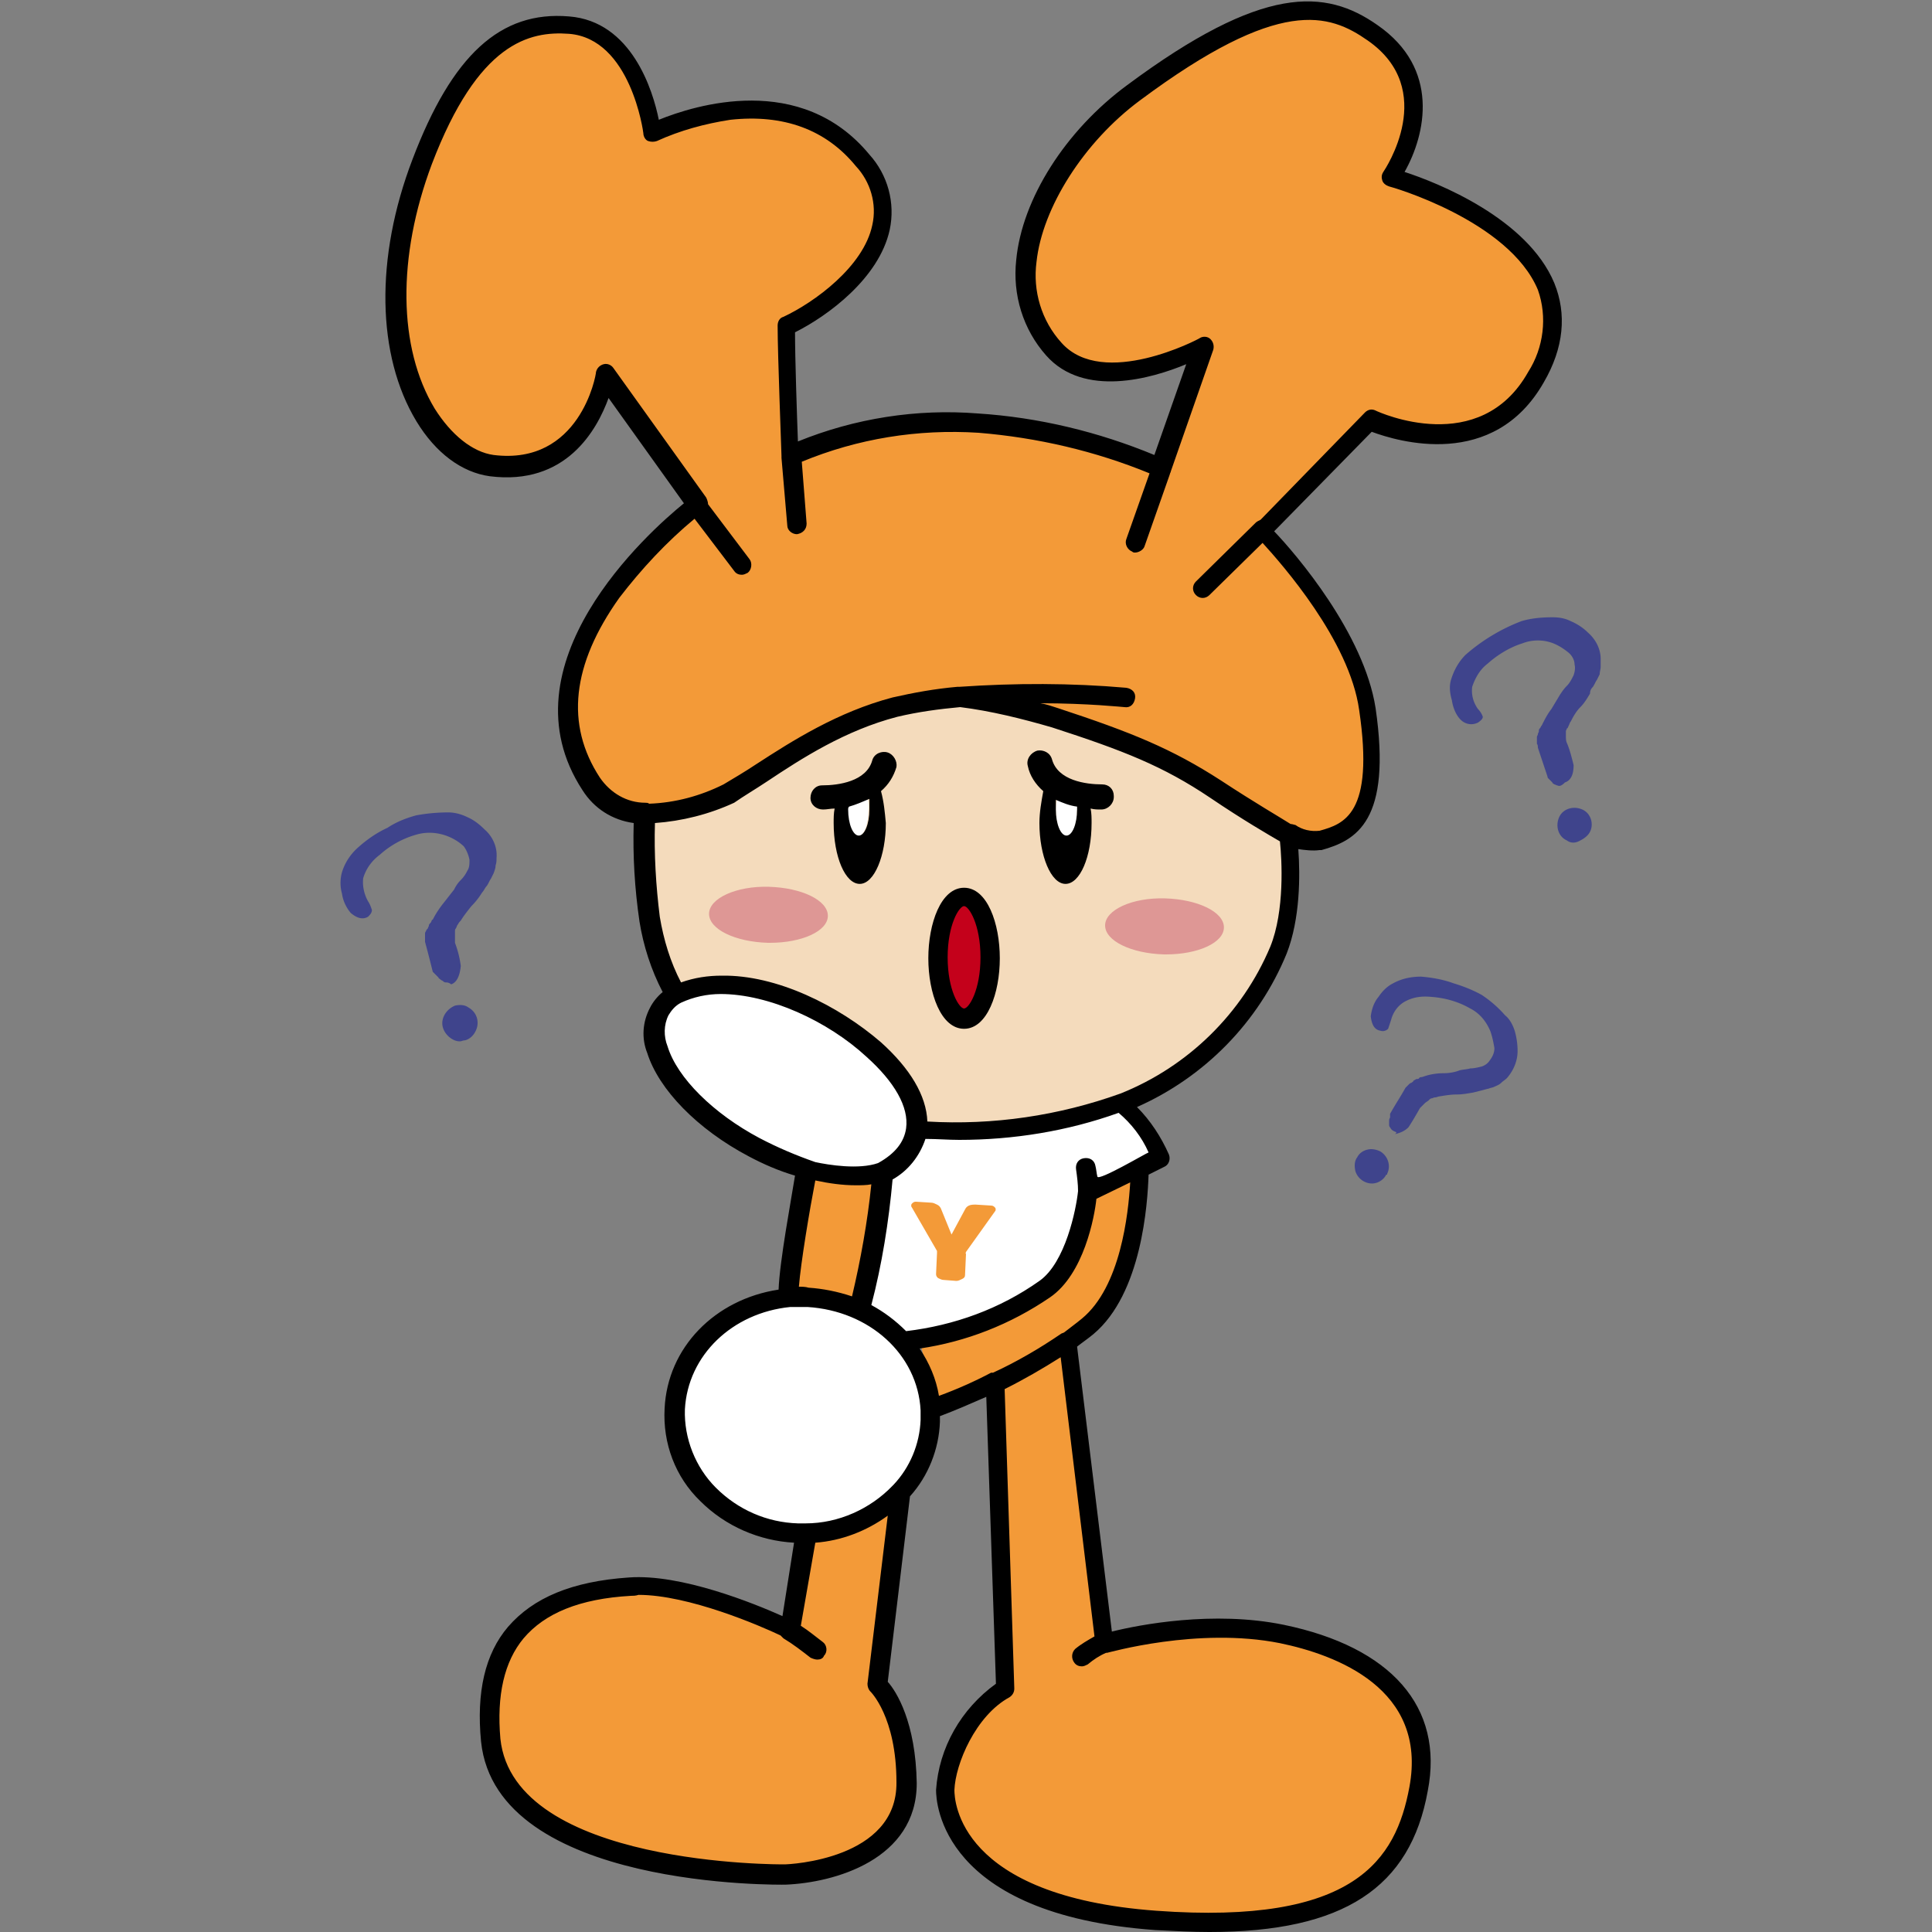
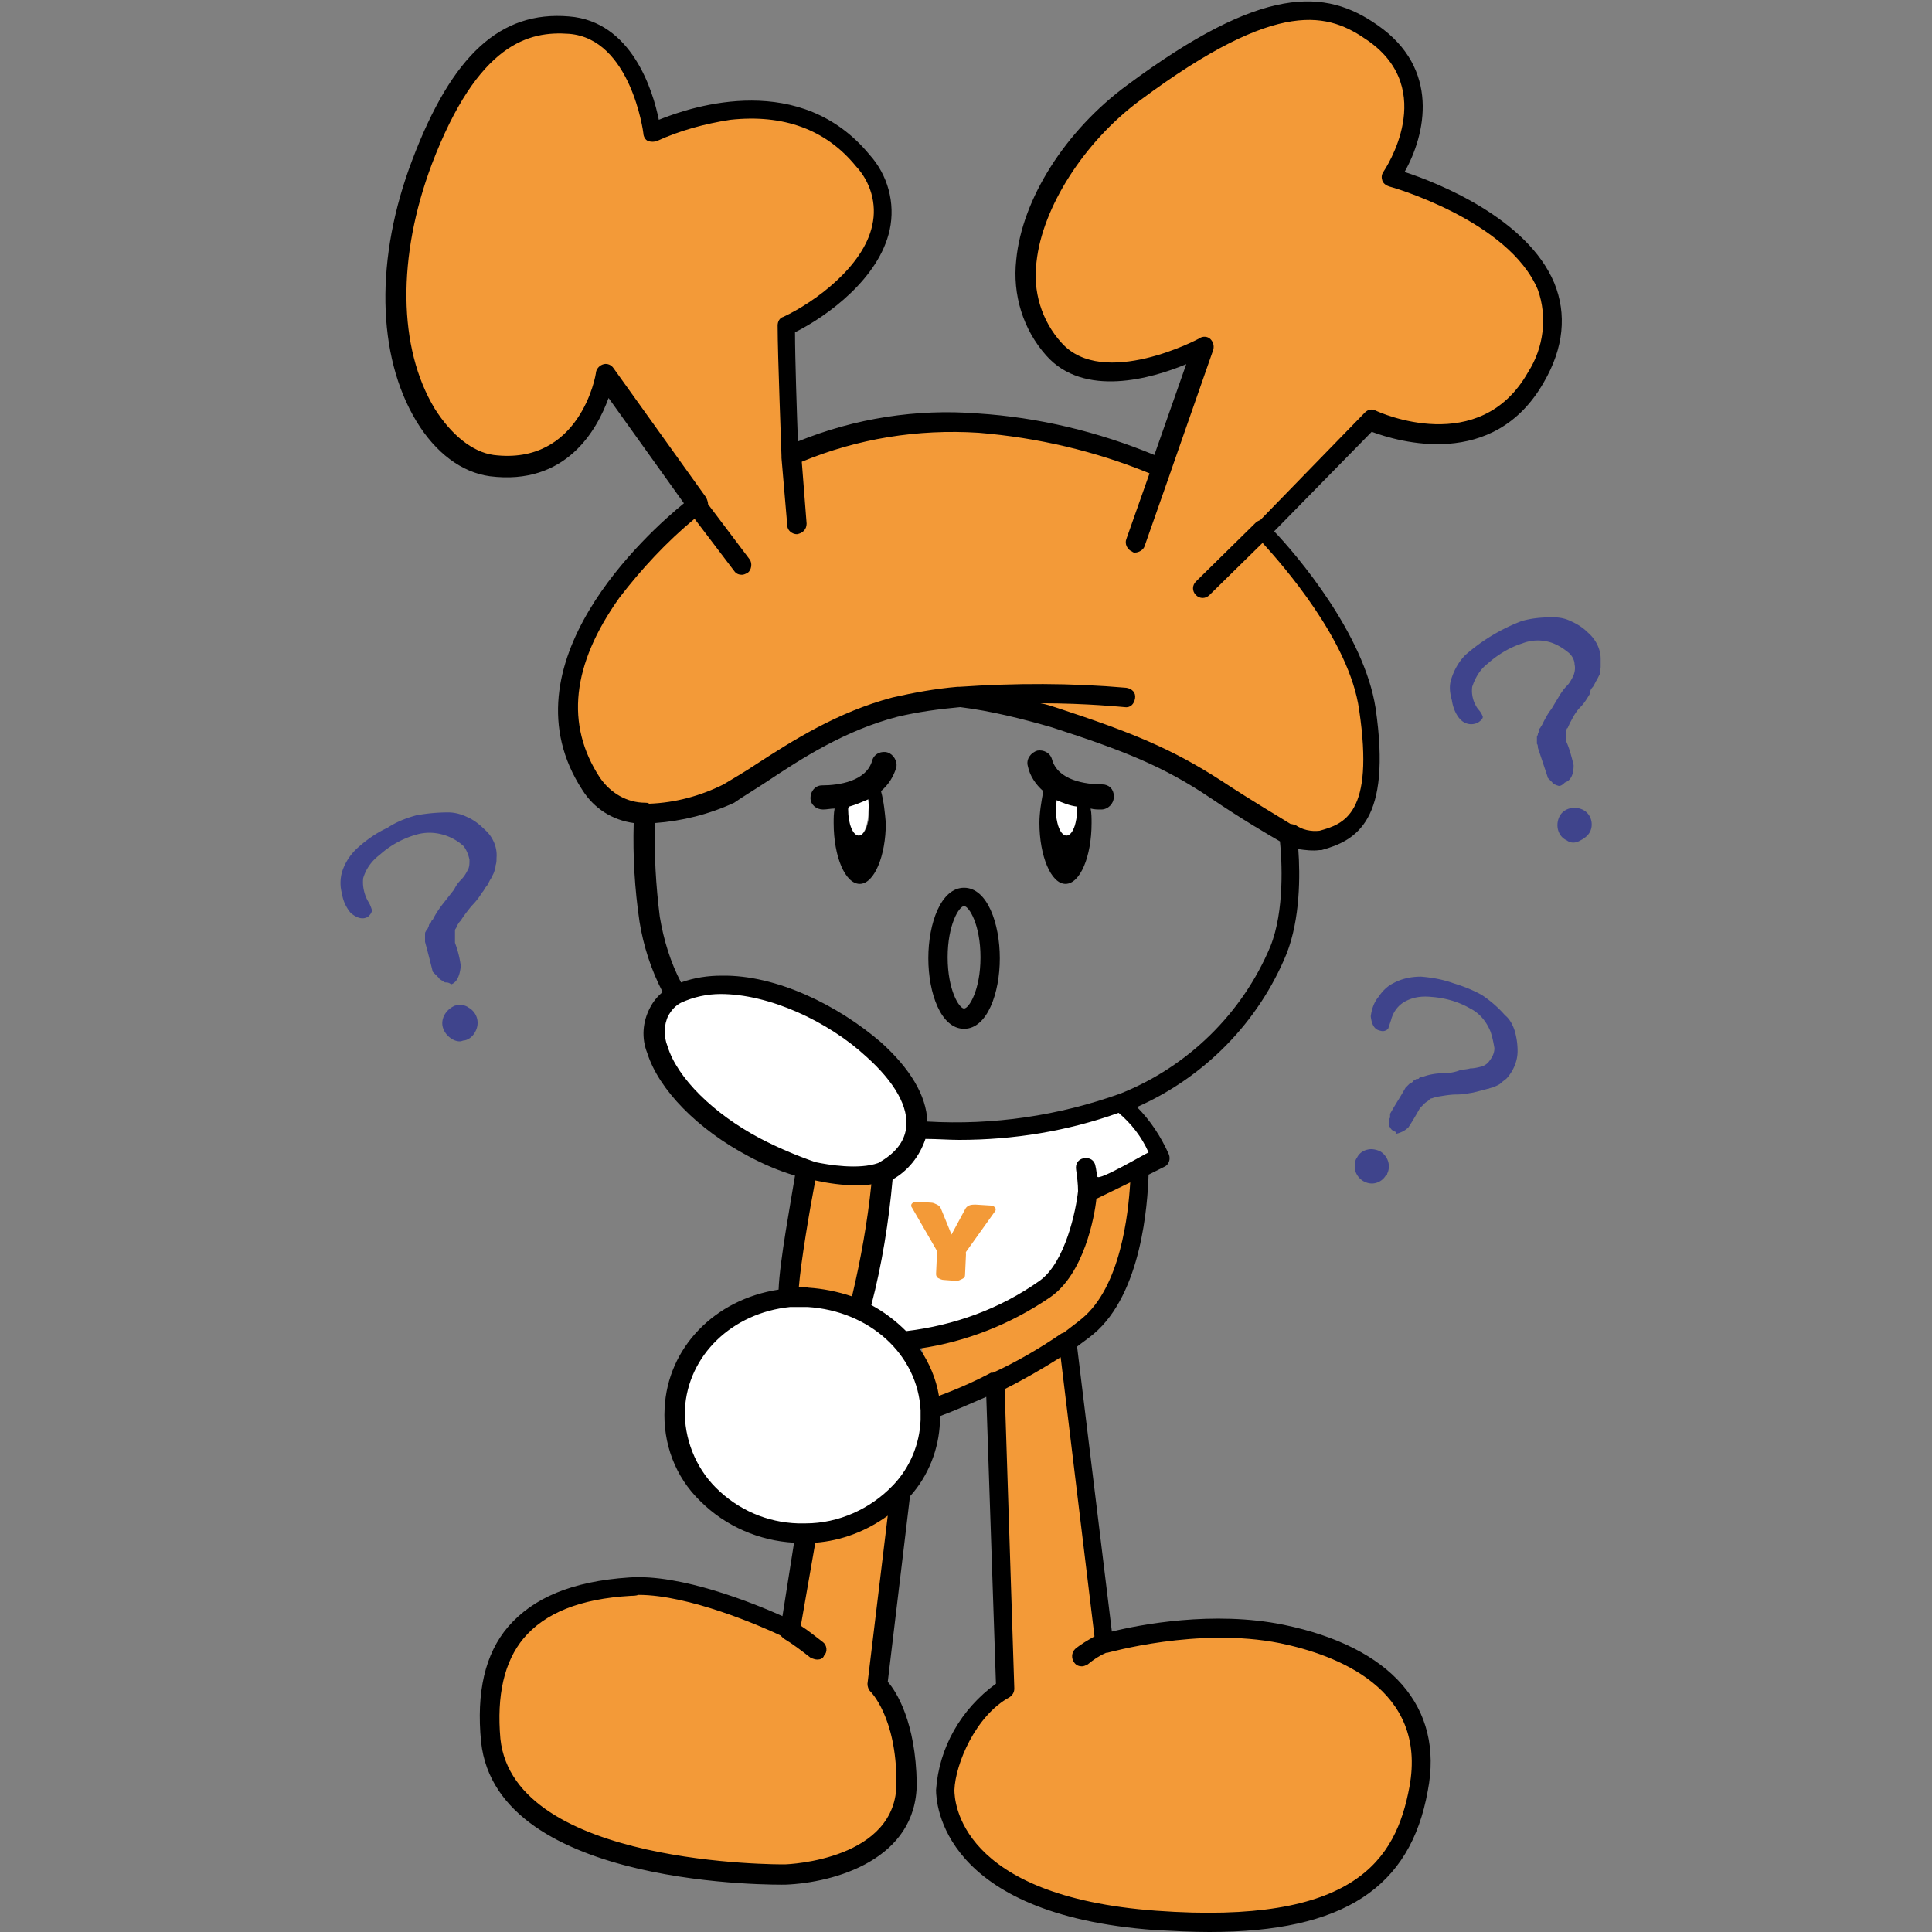
<svg xmlns="http://www.w3.org/2000/svg" version="1.1" id="レイヤー_1" x="0" y="0" viewBox="0 0 200 200" xml:space="preserve">
  <rect x="0" y="0" width="200" height="200" fill="#808080" stroke="none" />
  <style>.st1{fill:#fff}.st6{fill:none}</style>
  <g transform="translate(-1055 -719)">
-     <path d="M1188.4 805.1s.9 7.2-1 12.1c-3.4 8.6-12.9 18.8-32.4 18.8-20.3 0-30.4-11.7-33.3-20.9-1.1-3.6 0-12.4 0-12.4 5.6-.2 10.9-2.1 15.4-5.4 9.4-6.6 19.4-8.5 33.6-1.5 8.1 3.9 17.7 9.3 17.7 9.3z" fill="#f4dbbc" />
    <path class="st1" d="M1137.4 877.7c-7.3-.4-13-6.1-12.6-12.9s6.5-11.9 13.9-11.6 13 6.1 12.6 12.9c-.3 6.5-6.1 11.6-13.1 11.6h-.8zm6.5-23.7l2.3-13.1.4-.5c-3.4.9-8.6 0-13.6-2.6-7.5-3.9-11.9-10.2-9.8-14.1.6-1.1 1.7-1.9 2.9-2.3 3.4-1.2 9-.4 14.4 2.4 6.2 3.3 10.3 8.2 10.3 11.9v.4l20.5-2.5c1.7 1.4 3 3.2 4 5.2l-7.5 3.7s-.3 7.5-5.2 10.9c-4.8 3.4-13.7 4.3-13.7 4.3l-5-3.7zm20.4-51.1c0-.8.2-1.6.5-2.3l1.5.6c.2.5.3 1.1.2 1.7 0 1.5-.5 2.7-1.1 2.7s-1.1-1.2-1.1-2.7zm-21.6 0c0-.6.1-1.1.2-1.7.5-.1 1-.3 1.5-.6.4.7.6 1.5.5 2.3 0 1.5-.5 2.7-1.1 2.7s-1.1-1.2-1.1-2.7z" />
    <path d="M1174.7 917.8c-3.9-.2-7.8-1-11.5-2.3-2.4-.8-4.7-2.1-6.6-3.8-3.4-3.2-3.7-6.5-3.6-7.4.1-2 .7-3.9 1.7-5.6 1-2 2.6-3.7 4.5-4.8l-1-31.8c-2.7 1.3-5.2 2.2-6.8 2.8-.2-2.4-.6-4.8-1.2-7.2 0 0 10.6-3 12.4-4.3 1.4-1 5.2-10.9 5.2-10.9l5.3-2.7c0 2.4-.3 4.8-.7 7.1-.9 4.3-6 10.3-6.7 10.8l3.8 31.3c3.9-1 7.9-1.6 12-1.6 2.2 0 4.4.2 6.5.6 4.8 1 8.6 2.8 11.1 5.2 2.9 2.8 3.9 6.5 3.1 10.9-.3 2-1 3.9-2 5.7-1 1.7-2.3 3.2-3.9 4.4-3.5 2.5-8.8 3.8-15.9 3.8-2 0-3.8-.1-5.7-.2zm-55.8-7c-3.2-.8-6.2-2.2-8.8-4.2-2.4-1.8-4-4.5-4.4-7.5-.5-4.8.4-8.6 2.6-11.2 2.4-2.8 6.2-4.3 11.8-4.7h.8c1.9 0 5.2.4 10.3 2.3 1.8.7 3.7 1.4 5.4 2.3l1.7-10c3.7 0 7.3-1.6 9.8-4.3l-2.4 20c.6.7 1.1 1.5 1.5 2.3 1.1 2.5 1.6 5.2 1.5 7.9 0 1.6-.5 3.2-1.4 4.6-.9 1.2-2.1 2.2-3.4 2.9-2.4 1.2-5.1 1.9-7.8 2h-.8c-5.5-.2-11-1-16.4-2.4zm17.8-57.5c-.6-4.7 1.4-11.9 1.8-13.3 1 .2 2 .2 3 .1 1.7-.1 3.5 0 5.2.2 0 0-.7 1.3-2.8 13.7 0 0-6.8-.7-7.2-.7zm17.3-1.7l-1.3-.1c-.2 0-.4-.1-.6-.2-.1-.1-.2-.2-.2-.4l.1-2.2v-.2l-2.6-4.5c-.1-.1-.1-.3 0-.4.1-.1.2-.2.4-.2l1.6.1c.2 0 .4.1.6.2.2.1.3.2.4.4l1.1 2.7 1.4-2.6c.1-.2.2-.3.4-.4.2-.1.5-.1.7-.1l1.6.1c.2 0 .3.1.4.2.1.1.1.3 0 .4l-3 4.2c0 .1-.1.1 0 .2l-.1 2.2c0 .2-.1.3-.3.4-.2.1-.4.2-.6.2zm29.9-49c-2.3-1.4-5.3-3.2-8.9-5.1-3.3-1.7-6.6-3.1-10.1-4.2-3.3-1.2-6.7-2-10.1-2.4h-1c-6.9 0-13.8 4.3-18.4 7.2-.7.5-1.4.9-2 1.3-4.2 2.5-8.1 3.8-11.1 3.8-2.4.2-4.8-1-6.1-3-2.1-3-2.9-6.8-2.2-10.4.7-3.4 2.1-6.6 4.2-9.3 2.5-3.5 5.6-6.6 9-9.2l-9.6-13.4c-.3 1.7-1 3.3-1.9 4.7-.8 1.3-1.8 2.4-3.1 3.3-1.6 1-3.4 1.5-5.2 1.5-.5 0-1.1 0-1.6-.1-1.4-.2-2.6-.7-3.7-1.6-1.3-1-2.4-2.2-3.2-3.6-1.9-3.4-2.9-7.1-3-11-.2-5.2.8-10.4 2.7-15.2 2-5.4 4.3-9.1 6.9-11.5 2-1.8 4.5-2.8 7.2-2.8h1.1c1.7.1 3.2.8 4.4 2 1.1 1.1 2 2.4 2.6 3.8.8 1.7 1.3 3.5 1.6 5.4 3.2-1.5 6.7-2.4 10.3-2.5 4.4-.1 8.7 1.8 11.5 5.3 1.7 1.9 2.4 4.5 1.9 7-1.1 4.9-6.9 8.8-9.8 10.1-.1 3.1.4 13.3.4 13.4 5.2-2.3 10.8-3.5 16.5-3.5 1 0 2 0 3 .1 6.5.5 12.9 2 18.9 4.6l4.4-12.6c-2.9 1.6-6.2 2.5-9.5 2.7-2.3.1-4.4-.8-6-2.4-1.1-1.2-2-2.7-2.4-4.3-.4-1.6-.6-3.2-.4-4.8.4-3.4 1.7-6.7 3.6-9.5 2-3 4.5-5.7 7.4-7.9 3.3-2.6 6.9-4.8 10.7-6.6 2.3-1.1 4.8-1.8 7.4-1.9 2.4 0 4.8.8 6.7 2.3 1.7 1.1 3.1 2.8 3.8 4.7.5 1.6.6 3.3.3 4.9-.4 1.9-1.1 3.7-2.1 5.3 2.4.7 4.6 1.6 6.8 2.8 1.9 1 3.7 2.2 5.4 3.5 1.7 1.4 3 3.1 3.9 5 1.2 2.9.9 6.1-1 9.4-1.1 2-2.7 3.7-4.8 4.7-1.7.8-3.5 1.2-5.4 1.2-2.4 0-4.8-.5-7-1.5l-11.2 11.5c1.8 1.8 3.4 3.8 4.9 5.9 1.4 1.9 2.6 3.9 3.7 5.9 1.1 2.1 1.8 4.3 2.2 6.6 1.7 11.8-2.2 12.9-4.9 13.6-.2.1-.4.1-.6.1-1.6.1-3.8-1.2-7.1-3.3z" fill="#f39a38" />
-     <path d="M1175.5 817.8c-3.4-.1-6.1-1.4-6.1-3s2.8-2.9 6.2-2.8 6.1 1.4 6.1 3-2.7 2.8-6 2.8h-.2zm-41-1.2c-3.4-.1-6.1-1.4-6.1-3s2.8-2.9 6.2-2.8 6.1 1.4 6.1 3-2.7 2.8-6 2.8h-.2z" fill="#de9795" />
-     <ellipse cx="1154.8" cy="818.2" rx="2.7" ry="6.3" fill="#c4011b" />
    <path class="st1" d="M1143.8 800.1c-.4 0-.7.4-.9 1 .5-.1 1-.3 1.5-.6-.1-.2-.4-.4-.6-.4zm21.6 0c.4 0 .7.4.9 1-.5-.1-1-.3-1.5-.6.1-.2.4-.4.6-.4z" />
    <path d="M1196.8 841.5c-.7-.1-1.3-.6-1.5-1.3-.1-.5-.1-1 .2-1.4.2-.4.6-.7 1.1-.8.4-.1.9 0 1.3.2.8.5 1.1 1.5.7 2.3 0 .1 0 .1-.1.1-.3.6-1 1-1.7.9zm2.5-5.4c-.2-.1-.3-.2-.4-.4-.1-.1-.1-.2-.1-.3v-.3c0-.1 0-.3.1-.4v-.4c.8-1.4.8-1.3 1.6-2.7l.3-.3c.1-.1.2-.2.3-.2.1-.1.2-.1.2-.2.1-.1.2-.1.3-.2.1 0 .3 0 .3-.1.1-.1.2-.1.3-.1l.3-.1c.6-.2 1.3-.3 1.9-.3.6 0 1.2-.1 1.7-.3.4-.1.8-.1 1.1-.2.4 0 .8-.1 1.2-.2.3-.1.6-.3.8-.6.3-.4.5-.8.5-1.3-.1-.6-.2-1.1-.4-1.7-.4-1-1.1-1.9-2.1-2.4-1.2-.7-2.6-1.1-4-1.2-1-.1-1.9 0-2.8.5-.7.4-1.2 1.1-1.4 1.9l-.3.9c-.2.2-.5.3-.8.2-.6-.1-.9-.6-1-1.5.1-.7.3-1.4.8-2 .4-.6.9-1.1 1.5-1.4.9-.5 1.9-.7 2.9-.7 1.2.1 2.3.3 3.4.7 1 .3 2 .7 2.9 1.2.9.6 1.7 1.3 2.4 2.1.5.4.8 1 1 1.6.2.7.3 1.4.3 2.1 0 1-.4 2-1.1 2.8-.2.2-.4.3-.6.5-.2.2-.5.3-.7.4-.2.1-.4.1-.6.2-.1 0-.4.1-.8.2l-.8.2c-.6.1-1.1.2-1.7.2-.6 0-1.2.1-1.8.2-.1 0-.3.1-.4.1-.2 0-.3.1-.4.1s-.2.1-.3.2-.3.2-.4.3l-.5.5c-.4.7-.8 1.4-1.2 2-.4.4-.9.6-1.4.7.3-.2.1-.2-.1-.3zm-97.6-9.6c-.6-.4-1-1.1-.9-1.8.1-.7.6-1.3 1.3-1.6.5-.1 1-.1 1.4.2.9.5 1.2 1.6.7 2.5-.2.4-.6.8-1.1.9-.2 0-.3.1-.5.1-.3 0-.6-.1-.9-.3zm-.5-5.8c-.1 0-.2 0-.3-.1-.1-.1-.2-.1-.3-.2s-.2-.1-.2-.2l-.3-.3-.3-.3c-.4-1.6-.4-1.6-.8-3.1v-.8c0-.1 0-.2.1-.3 0-.1.1-.2.2-.3 0-.1.1-.2.1-.3s.1-.2.2-.3c.1-.2.1-.3.2-.3.3-.6.7-1.2 1.1-1.7.4-.5.7-.9 1.1-1.4.2-.4.4-.7.7-1s.5-.6.7-1c.2-.3.2-.7.2-1.1-.1-.5-.3-1-.6-1.4-1.3-1.2-3.2-1.7-4.9-1.2a9.5 9.5 0 00-3.8 2.1c-.8.6-1.4 1.4-1.7 2.4-.1.8.1 1.7.5 2.4.2.3.3.6.4.9 0 .3-.2.5-.4.7-.5.3-1.1.2-1.8-.4-.5-.6-.8-1.3-.9-2-.2-.7-.2-1.5 0-2.2.3-1 .9-1.9 1.7-2.6.9-.8 1.9-1.5 3-2 .9-.6 1.9-1 3-1.3 1.1-.2 2.2-.3 3.3-.3.7 0 1.4.2 2 .5.7.3 1.3.8 1.8 1.3.8.7 1.3 1.8 1.2 2.9 0 .3 0 .5-.1.8 0 .3-.1.5-.2.8l-.3.6c-.1.1-.2.4-.4.7-.2.2-.3.5-.5.7-.3.5-.7 1-1.1 1.4-.4.5-.8 1-1.1 1.5-.1.1-.2.2-.3.4-.1.1-.1.2-.2.4-.1.1-.1.2-.1.3v1.2c.3.8.5 1.6.6 2.4-.1 1-.4 1.7-1 1.9-.1-.1-.3-.2-.5-.2zm116-14.7c-.9-.4-1.2-1.5-.8-2.4s1.5-1.2 2.4-.8c.9.4 1.2 1.5.8 2.3-.2.4-.6.7-1 .9-.5.3-1 .3-1.4 0zm-1-5.7c-.1 0-.2-.1-.3-.1-.1-.1-.2-.1-.2-.2l-.3-.3c-.2-.2-.2-.2-.2-.3l-1-3c0-.1 0-.3-.1-.4v-.7c0-.1.1-.2.1-.3s.1-.2.1-.3c0-.1 0-.2.1-.3.1-.1.1-.2.2-.3.3-.6.6-1.2 1-1.7l.9-1.5c.2-.3.4-.6.7-.9.3-.3.5-.7.7-1.1.1-.3.2-.7.1-1.1 0-.5-.3-1-.7-1.3-.5-.4-1-.7-1.5-.9-1-.4-2.2-.4-3.2 0-1.3.4-2.6 1.2-3.6 2.1-.8.6-1.3 1.5-1.6 2.4-.1.8.1 1.6.6 2.3.2.2.4.5.5.8 0 .2-.2.4-.5.6-.6.3-1.3.2-1.8-.3s-.8-1.3-.9-2c-.2-.7-.3-1.4-.1-2.1.3-1 .8-1.9 1.5-2.6 1.7-1.5 3.7-2.7 5.8-3.5 1-.3 2.1-.4 3.2-.4.7 0 1.3.1 1.9.4.7.3 1.3.7 1.8 1.2.8.7 1.3 1.7 1.3 2.7v.8c0 .3-.1.5-.1.8l-.3.6c-.1.1-.2.4-.4.7-.2.2-.3.4-.3.7-.3.5-.6 1-1 1.4-.4.4-.7.9-1 1.5-.1.1-.1.2-.2.4s-.1.3-.2.3c0 .1-.1.2-.1.3v.5c0 .2 0 .5.1.7.3.7.5 1.5.7 2.3 0 1-.3 1.6-.9 1.8-.4.4-.6.4-.8.3z" fill="#3f448c" />
    <path class="st6" d="M1198 825.7c-.6-.1-.9-.6-1-1.5.1-.7.3-1.4.8-2 .4-.6.9-1.1 1.5-1.4.9-.5 1.9-.7 2.9-.7 1.2.1 2.3.3 3.4.7 1 .3 2 .7 2.9 1.2.9.6 1.7 1.3 2.4 2.1.5.4.8 1 1 1.6.2.7.3 1.4.3 2.1 0 1-.4 2-1.1 2.8-.2.2-.4.3-.6.5-.2.2-.5.3-.7.4-.2.1-.4.1-.6.2-.1 0-.4.1-.8.2l-.8.2c-.6.1-1.1.2-1.7.2-.6 0-1.2.1-1.8.2-.1 0-.3.1-.4.1-.2 0-.3.1-.4.1s-.2.1-.3.2-.3.2-.4.3l-.5.5c-.4.7-.8 1.4-1.2 2-.8.6-1.4.8-1.9.5-.2-.1-.3-.2-.4-.4-.1-.1-.1-.2-.1-.3v-.3c0-.1 0-.3.1-.4v-.4c.8-1.4.8-1.3 1.6-2.7l.3-.3c.1-.1.2-.2.3-.2.1-.1.2-.1.2-.2.1-.1.2-.1.3-.2.1 0 .3 0 .3-.1.1-.1.2-.1.3-.1l.4-.1c.6-.2 1.3-.3 1.9-.3.6 0 1.2-.1 1.7-.3.4-.1.8-.1 1.1-.2.4 0 .8-.1 1.2-.2.3-.1.6-.3.8-.6.3-.4.5-.8.5-1.3-.1-.6-.2-1.1-.4-1.7-.4-1-1.1-1.9-2.1-2.4-1.2-.7-2.6-1.1-4-1.2-1-.1-1.9 0-2.8.5-.7.4-1.2 1.1-1.4 1.9l-.3.9c.1.1-.2.2-.5.1zm-2.7 14.5c-.1-.5-.1-1 .2-1.4.2-.4.6-.7 1.1-.8.4-.1.9 0 1.3.2.8.5 1.1 1.5.7 2.3 0 .1 0 .1-.1.1-.5.8-1.6 1.1-2.4.6-.4-.2-.7-.6-.8-1z" />
-     <path class="st6" d="M1055 719h200v200h-200z" />
    <path d="M1174.6 918.8c-22.2-1.6-22.7-13.2-22.7-14.5.3-4.4 2.6-8.4 6.2-11l-1-29.7c-1.6.7-3.2 1.4-4.8 2v.6c-.1 2.8-1.2 5.6-3.1 7.7l-2.3 19.2c.9 1 2.9 4.2 3 10.5 0 7.9-8.5 10.3-13.6 10.5-.3 0-29.9.5-31.5-14.8-.5-5.1.4-9.1 2.8-11.9 2.6-3 6.6-4.7 12.5-5.1 5.4-.4 13 2.7 15.9 4l1.2-7.6c-3.6-.2-7.1-1.7-9.7-4.3-2.6-2.5-3.9-6-3.7-9.6.3-6.3 5.2-11.3 11.8-12.3.1-2.9 1.3-9.3 1.7-11.8-1.7-.5-3.3-1.2-4.8-2-5.3-2.8-9.3-6.9-10.5-10.7-.6-1.5-.5-3.2.3-4.7.3-.6.8-1.2 1.3-1.6-1.2-2.3-2-4.8-2.4-7.3-.5-3.4-.7-6.8-.6-10.2-2.2-.3-4.1-1.5-5.3-3.4-8.5-13 6.8-26.7 10.5-29.7l-7.8-10.9c-1.2 3.3-4.4 9.1-12.3 8.1-2.9-.4-5.6-2.4-7.6-5.7-4.1-6.8-4.3-16.9-.4-27.1 4.1-10.8 9.1-15.4 16.2-14.8 6.5.5 8.7 7.7 9.3 10.7 3.7-1.5 14.7-5 21.8 3.6 1.9 2.1 2.7 5 2.1 7.8-1.1 5-6.4 8.9-9.8 10.6 0 2.7.2 8.6.3 11.3 5.9-2.4 12.3-3.4 18.6-2.9 6.3.4 12.5 1.9 18.3 4.3l3.3-9.4c-3.6 1.5-10.6 3.5-14.5-.9-2.4-2.7-3.5-6.3-3.1-9.9.6-6.3 5.1-13.4 11.5-18.1 14-10.4 20.5-10 25.9-6.2 6.5 4.5 5 11.3 2.8 15.2 3.4 1.1 12.7 4.8 15.5 11.5 1.3 3.2 1 6.7-1.1 10.3-5.2 9.1-15.1 6.1-17.8 5.1l-10.1 10.3c2.3 2.4 9.3 10.6 10.5 18.3 1.7 11.7-2 13.7-5.6 14.7h-.2c-.7.1-1.5 0-2.2-.1.2 2.7.2 7.2-1.2 10.8-2.9 7.1-8.5 12.8-15.5 15.9 1.4 1.4 2.5 3.1 3.3 4.9.2.5 0 1.1-.5 1.3l-1.6.8c-.1 3-.7 12.3-5.7 16.5-.6.5-1.2.9-1.7 1.3l3.6 29.5c2.8-.7 10.5-2.2 17.8-.7 11.1 2.3 16.6 8.5 14.9 17.2-1.8 10-8.7 14.6-22.6 14.6-1.8 0-3.6-.1-5.6-.2zm-15.6-56l1 31c0 .4-.2.7-.5.9-3.5 1.9-5.6 6.9-5.7 9.6 0 1.1.4 11 20.9 12.5 20.6 1.5 24.8-5.3 26.2-12.8 1.9-10.2-7.6-13.7-13.4-14.9-8.5-1.7-17.8 1-17.9 1h-.1c-.7.3-1.3.7-1.9 1.2-.2.1-.4.2-.6.2-.3 0-.6-.1-.8-.4-.3-.4-.3-1 .1-1.4.6-.5 1.3-.9 2-1.3l-3.5-28.9c-1.9 1.2-3.8 2.3-5.8 3.3zm-38.7 21.4c-5.3.3-8.9 1.8-11.1 4.4-2 2.4-2.8 5.9-2.4 10.4 1.4 13.2 29.1 13 29.4 13 .5 0 11.7-.5 11.6-8.5 0-6.8-2.7-9.4-2.7-9.4-.2-.2-.3-.5-.3-.8l2.1-17.4c-2.2 1.6-4.8 2.6-7.5 2.8l-1.5 8.6c.8.5 1.5 1.1 2.3 1.7.4.3.5 1 .1 1.4-.1.3-.4.4-.7.4-.2 0-.5-.1-.7-.2-.9-.7-1.8-1.4-2.8-2l-.3-.3c-2.1-1-9.5-4.2-14.7-4.2-.3.1-.6.1-.8.1zm5.6-19.3c-.1 3 1.1 6 3.2 8.1 2.3 2.3 5.3 3.6 8.5 3.7h.8c3.4 0 6.7-1.5 9-3.9l.1-.1c1.7-1.8 2.7-4.2 2.8-6.7v-1c-.3-5.8-5.3-10.3-11.7-10.7h-1.8c-6 .6-10.6 5-10.9 10.6zm42.6-21.8c-.2 1.9-1.3 7.8-4.8 10.2-4.1 2.8-8.7 4.6-13.5 5.3 1 1.5 1.7 3.1 2 4.9 1.9-.7 3.7-1.5 5.4-2.4h.2c2.4-1.1 4.8-2.5 7-4 .1-.1.3-.1.4-.2.5-.4 1.2-.9 1.8-1.4 4-3.3 4.8-10.8 5-14.1l-3.5 1.7zm-21.1-2c-.4 4.4-1.1 8.8-2.2 13 1.3.7 2.5 1.6 3.6 2.7 5-.6 9.7-2.3 13.8-5.2 2.7-1.9 3.8-7.4 4-9.3 0-.7-.1-1.5-.2-2.2-.1-.6.2-1.1.8-1.2.6-.1 1.1.2 1.2.8.1.4.1.7.2 1.1.1.5 5-2.4 5.3-2.5-.7-1.6-1.8-3-3.1-4.1-5.3 1.9-10.9 2.8-16.5 2.8-1.1 0-2.3-.1-3.5-.1-.6 1.8-1.8 3.3-3.4 4.2zm-9.7 11.1c.3 0 .7 0 1 .1 1.5.1 3 .4 4.5.9.9-3.8 1.6-7.7 2-11.6-.5.1-1.1.1-1.6.1-1.4 0-2.8-.2-4.2-.5-.6 3.1-1.5 8.5-1.7 11zm-12.2-29.4c-.6.3-1 .8-1.3 1.3-.5 1-.5 2.2-.1 3.2 1 3.3 4.8 7 9.5 9.5 1.9 1 3.8 1.8 5.8 2.5 1.4.3 4.5.8 6.5.1 1.8-1 2.7-2.2 2.9-3.6.3-2.2-1.2-4.8-4.1-7.4-4-3.7-10.1-6.5-15.1-6.5-1.4 0-2.8.3-4.1.9zm20.7 4.1c3 2.7 4.7 5.5 4.8 8.2 6.8.4 13.6-.6 20-2.9 7-2.8 12.6-8.3 15.5-15.2 1.5-3.7 1.2-9 1-10.9-1.2-.7-3.8-2.2-7.2-4.5-4.9-3.3-9-4.9-16.4-7.3-3.1-.9-6.3-1.7-9.5-2.1-2.2.2-4.4.5-6.5 1-5.4 1.4-9.9 4.3-13.5 6.7-1.2.8-2.4 1.5-3.4 2.2-2.6 1.2-5.4 1.9-8.2 2.1-.1 3.2.1 6.5.5 9.7.4 2.4 1.1 4.7 2.2 6.8 1.4-.5 2.8-.7 4.2-.7 5.7-.1 12.1 3.1 16.5 6.9zm18.3-34.6c7.6 2.5 11.8 4.2 16.9 7.5 3.5 2.3 6.1 3.8 7.2 4.5.2 0 .4.1.5.1.7.5 1.6.7 2.5.6 2.5-.7 5.7-1.7 4.1-12.5-1-7.2-8-15.1-10-17.3l-5.5 5.4c-.4.4-1 .4-1.4 0-.4-.4-.4-1 0-1.4l6.2-6.1c.1-.1.3-.2.5-.3l10.8-11.1c.3-.3.7-.4 1.1-.2.4.2 10.8 4.9 15.8-4 1.6-2.5 2-5.7 1-8.5-3-7.2-15.3-10.7-15.4-10.7-.3-.1-.6-.3-.7-.6-.1-.3-.1-.6.1-.9.2-.3 5.7-8.5-1.6-13.6-4-2.8-9.1-4.6-23.6 6.2-5.8 4.3-10.1 11.1-10.7 16.7-.4 3 .5 6.1 2.6 8.4 4.3 4.8 14.2-.4 14.3-.5.3-.2.8-.2 1.1.1.3.3.4.7.3 1.1l-4.4 12.6c0 .1-.1.2-.1.3l-2.6 7.4c-.1.4-.6.7-1 .7-.1 0-.2 0-.3-.1-.5-.2-.8-.8-.6-1.3l2.4-6.8c-5.6-2.3-11.6-3.7-17.7-4.2-6.3-.4-12.5.6-18.3 3l.5 6.4c0 .6-.4 1-1 1.1-.5 0-1-.4-1-.9l-.6-7v-.2c0-.4-.4-10.4-.4-13.5 0-.4.2-.8.6-.9 3.2-1.5 8.3-5.2 9.2-9.5.5-2.2-.2-4.5-1.7-6.1-3.1-3.8-7.5-5.4-13-4.8-2.6.4-5.2 1.1-7.6 2.2-.3.1-.6.1-.9 0-.3-.1-.5-.5-.5-.8 0-.1-1.3-9.8-7.7-10.3-4.1-.3-9.4.9-14.2 13.5-3.6 9.6-3.5 19 .3 25.3 1.7 2.7 3.9 4.5 6.1 4.8 8.9 1.1 10.6-8.2 10.6-8.6.1-.4.4-.7.8-.8.4-.1.8.1 1 .4l9.6 13.4c.1.2.2.5.2.7l4.3 5.7c.3.4.2 1.1-.2 1.4-.2.1-.4.2-.6.2-.3 0-.6-.1-.8-.4l-4.1-5.4c-2.9 2.4-5.5 5.2-7.8 8.2-4.9 6.9-5.6 13.1-2 18.6 1.1 1.6 2.8 2.6 4.7 2.6.1 0 .3 0 .4.1 2.7-.1 5.3-.8 7.7-2 1-.6 2.2-1.3 3.4-2.1 3.7-2.4 8.4-5.4 14.1-6.9 2.2-.5 4.4-.9 6.7-1.1h.2c5.8-.4 11.6-.4 17.3.1.6.1 1 .5.9 1.1-.1.6-.5 1-1.1.9-.1 0-3.8-.4-8.7-.4.6.1 1.2.3 1.8.5zm-13.4 25.9c0-3.6 1.3-7.3 3.7-7.3s3.7 3.7 3.7 7.3c0 3.6-1.3 7.3-3.7 7.3s-3.7-3.7-3.7-7.3zm2-.1c0 3.4 1.2 5.3 1.7 5.3s1.7-1.9 1.7-5.3-1.2-5.3-1.7-5.3-1.7 1.9-1.7 5.3zm9.5-13.9c0-1.1.2-2.2.4-3.3-.8-.7-1.4-1.6-1.6-2.6-.2-.7.3-1.4 1-1.6.6-.1 1.3.2 1.5.9.6 2.2 3.5 2.6 5.2 2.6.7 0 1.2.5 1.2 1.2v.1c0 .7-.6 1.3-1.3 1.3-.4 0-.7 0-1.1-.1.1.5.1 1 .1 1.5 0 3.5-1.2 6.3-2.7 6.3s-2.7-2.9-2.7-6.3zm1.7-1.4c0 1.5.5 2.7 1.1 2.7s1.1-1.2 1.1-2.7v-.3c-.8-.1-1.5-.4-2.2-.7v1zm-23 1.4c0-.5 0-1 .1-1.5-.4 0-.8.1-1.2.1-.7 0-1.3-.5-1.3-1.2s.5-1.3 1.2-1.3c1.7 0 4.6-.4 5.2-2.6.2-.7 1-1 1.6-.8.6.2 1 .9.9 1.5-.3 1-.8 1.8-1.6 2.5.3 1.1.4 2.2.5 3.3 0 3.4-1.2 6.3-2.7 6.3s-2.7-2.8-2.7-6.3zm1.5-1.4c0 1.5.5 2.7 1.1 2.7s1.1-1.2 1.1-2.7v-1.1c-.7.3-1.4.6-2.1.8-.1.1-.1.2-.1.3z" />
  </g>
</svg>